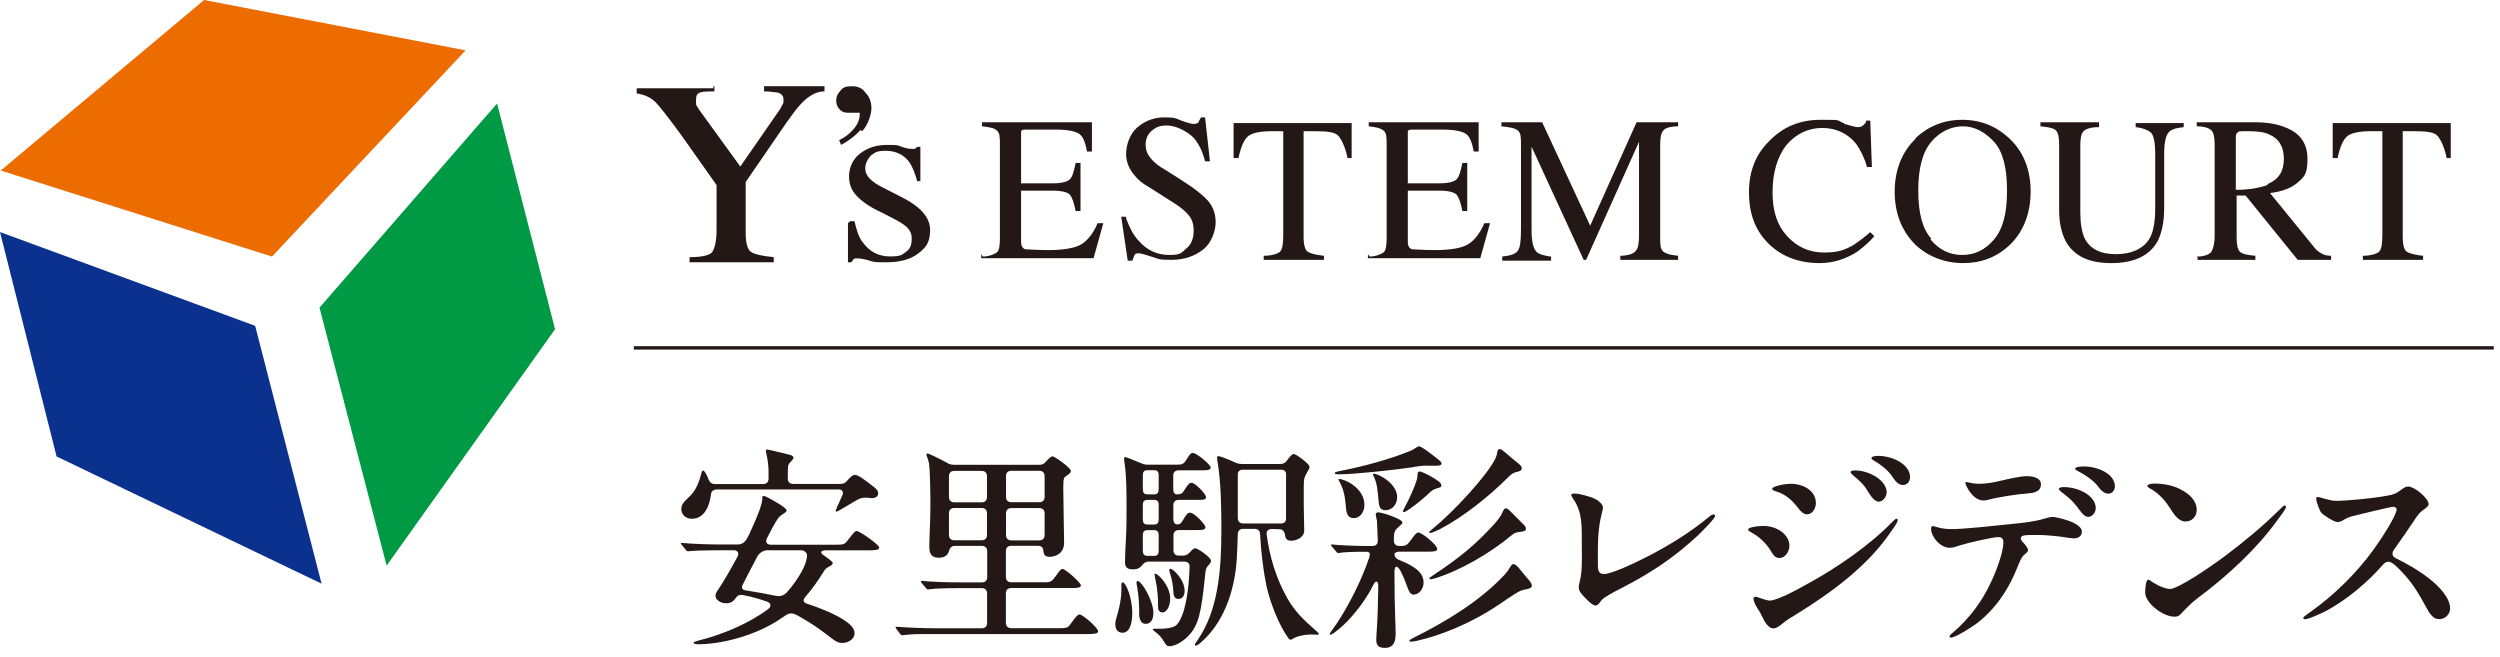
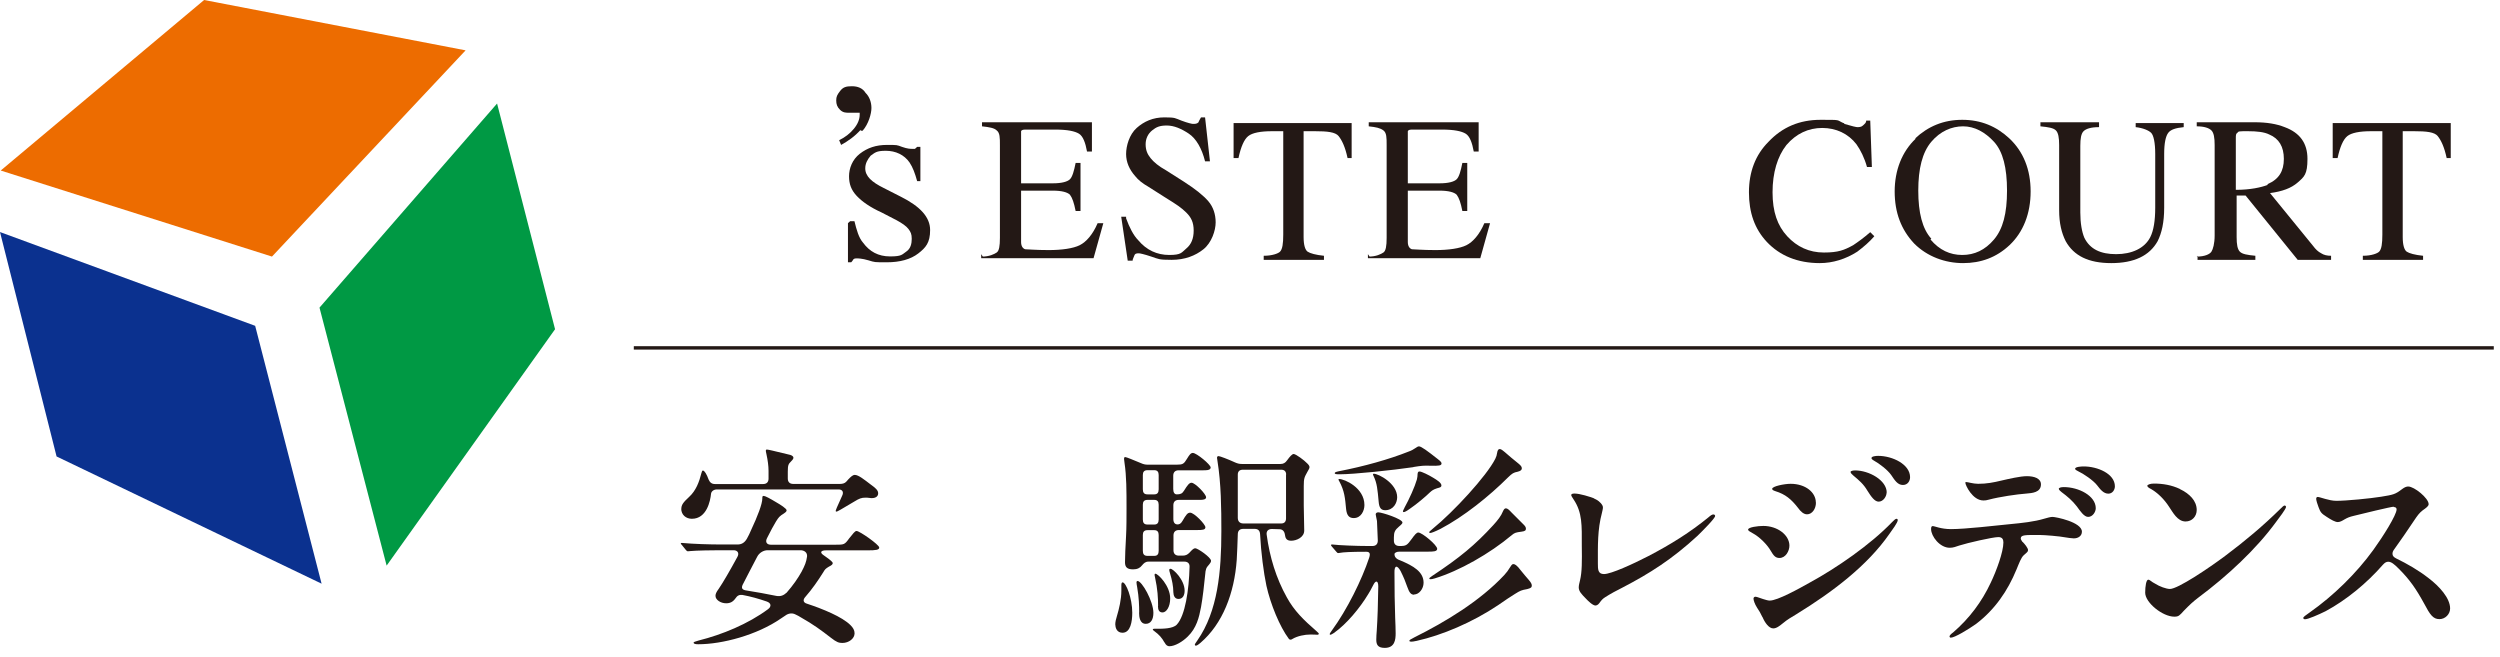
<svg xmlns="http://www.w3.org/2000/svg" width="213" height="56" viewBox="0 0 213 56" fill="none">
  <g clip-path="url(#clip0_461_56)">
    <path d="M59.09 54.76C59.09 54.69 59.22 54.67 59.53 54.57C61.53 54.07 63.74 53.16 65.44 51.9C65.75 51.66 65.7 51.38 65.33 51.25C64.64 51.01 63.96 50.82 63.26 50.69C63 50.65 62.81 50.75 62.67 50.97C62.45 51.28 62.21 51.4 61.87 51.4C61.39 51.4 60.96 51.1 60.96 50.77C60.96 50.62 61.01 50.47 61.24 50.16C61.61 49.62 62.2 48.6 62.83 47.44C63 47.13 62.85 46.88 62.5 46.88H61.33C60.77 46.88 59.33 46.9 58.83 46.95C58.68 46.97 58.63 46.97 58.61 46.97C58.54 46.97 58.5 46.93 58.44 46.86L58.09 46.43C58.02 46.36 58 46.32 58 46.3C58 46.28 58.04 46.26 58.07 46.26H58.13C59.11 46.35 60.5 46.39 61.43 46.39H62.84C63.16 46.39 63.43 46.26 63.64 45.89C63.81 45.59 63.86 45.46 63.99 45.17C64.55 43.98 64.95 42.93 64.95 42.47C64.95 42.34 64.95 42.25 65.06 42.25C65.19 42.25 65.6 42.47 66.13 42.79C66.48 42.99 67.02 43.33 67.02 43.48C67.02 43.59 66.89 43.68 66.8 43.74C66.41 43.98 66.34 44.07 66.11 44.44C65.92 44.75 65.65 45.25 65.35 45.85C65.18 46.18 65.33 46.41 65.68 46.41H71.16C71.92 46.41 71.96 46.41 72.35 45.87C72.67 45.48 72.83 45.24 72.98 45.24C73.24 45.24 74.91 46.41 74.91 46.65C74.91 46.85 74.65 46.89 73.91 46.89H70.37C69.98 46.89 69.83 47.04 70.11 47.26L70.39 47.46C70.76 47.72 70.95 47.89 70.95 47.98C70.95 48.09 70.84 48.17 70.62 48.28C70.34 48.45 70.29 48.5 70.14 48.76C69.7 49.46 69.2 50.19 68.62 50.85C68.38 51.11 68.43 51.35 68.77 51.44C70.1 51.88 71.75 52.55 72.46 53.26C72.68 53.48 72.81 53.69 72.81 53.96C72.81 54.4 72.33 54.78 71.77 54.78C71.47 54.78 71.27 54.71 70.81 54.35C69.92 53.66 69.29 53.2 68.25 52.61C68.07 52.5 67.97 52.44 67.77 52.35C67.49 52.2 67.16 52.26 66.92 52.44L66.53 52.7C64.49 54.11 61.53 54.89 59.49 54.89C59.3 54.89 59.1 54.87 59.1 54.76H59.09ZM58.05 43.35C58.05 43.02 58.2 42.81 58.72 42.33C59.29 41.81 59.57 41.07 59.76 40.31C59.8 40.16 59.83 40.09 59.89 40.09C60.02 40.09 60.22 40.42 60.37 40.85C60.48 41.11 60.65 41.24 60.91 41.24H65.02C65.32 41.24 65.48 41.07 65.48 40.78V40.11C65.48 39.7 65.41 39.2 65.31 38.74C65.25 38.5 65.25 38.43 65.25 38.39C65.25 38.33 65.29 38.3 65.34 38.3C65.39 38.3 65.58 38.34 65.8 38.39L67.34 38.76C67.52 38.82 67.6 38.91 67.6 39C67.6 39.07 67.56 39.15 67.4 39.31C67.18 39.53 67.12 39.61 67.12 40.18V40.77C67.12 41.07 67.29 41.23 67.58 41.23H71.58C71.8 41.23 71.97 41.17 72.08 41.06C72.14 41 72.19 40.95 72.25 40.87C72.51 40.59 72.68 40.46 72.82 40.46C73.15 40.46 73.64 40.87 74.17 41.27C74.6 41.58 74.82 41.77 74.82 42.03C74.82 42.31 74.58 42.44 74.28 42.44C74.22 42.44 74.17 42.44 74.06 42.42C73.91 42.4 73.84 42.4 73.73 42.4C73.4 42.4 73.21 42.47 72.79 42.73C72.46 42.93 72.05 43.16 71.62 43.42C71.45 43.51 71.32 43.59 71.27 43.59C71.22 43.59 71.2 43.57 71.2 43.52C71.2 43.48 71.26 43.37 71.31 43.22L71.75 42.24C71.9 41.94 71.79 41.7 71.45 41.7H61.08C60.78 41.7 60.6 41.89 60.58 42.07C60.52 42.68 60.21 44.2 58.95 44.2C58.45 44.2 58.04 43.87 58.04 43.33L58.05 43.35ZM67 50.52C67.59 49.85 68 49.24 68.3 48.7C68.58 48.16 68.69 47.9 68.76 47.42C68.8 47.07 68.52 46.88 68.2 46.88H65.4C65.05 46.88 64.68 47.1 64.51 47.44C64.05 48.33 63.62 49.13 63.27 49.83C63.14 50.13 63.25 50.26 63.6 50.31C64.45 50.44 65.23 50.59 66.14 50.77C66.47 50.83 66.75 50.75 66.99 50.51L67 50.52Z" fill="#231815" />
-     <path d="M76.891 54.13C76.821 54.13 76.761 54.09 76.701 54.02L76.391 53.61C76.321 53.52 76.301 53.48 76.301 53.44C76.301 53.4 76.341 53.4 76.361 53.4H76.401C77.201 53.47 78.811 53.53 79.731 53.53H83.641C83.941 53.53 84.101 53.36 84.101 53.07V50.57C84.101 50.27 83.931 50.11 83.641 50.11H81.791C80.311 50.11 79.581 50.15 79.231 50.2C79.121 50.22 79.081 50.22 79.061 50.22C79.001 50.22 78.971 50.2 78.881 50.09L78.551 49.7C78.481 49.61 78.461 49.57 78.461 49.55C78.461 49.51 78.481 49.49 78.531 49.49H78.571C79.271 49.56 80.441 49.62 81.891 49.62H83.651C83.951 49.62 84.111 49.45 84.111 49.16V46.97C84.111 46.67 83.941 46.51 83.651 46.51H81.371C80.961 46.51 80.911 46.79 80.851 46.95C80.761 47.28 80.501 47.52 79.981 47.52C79.311 47.52 79.181 47.09 79.181 46.63C79.181 46.43 79.181 46.13 79.201 45.69C79.241 44.82 79.271 43.67 79.271 43C79.271 42.3 79.251 40.02 79.141 39.44C79.101 39.25 79.071 39.13 78.991 38.94C78.951 38.85 78.931 38.77 78.931 38.75C78.931 38.68 78.951 38.64 79.021 38.64C79.151 38.64 80.091 39.1 80.721 39.45C80.911 39.56 81.071 39.6 81.291 39.6H88.551C88.791 39.6 88.961 39.53 89.121 39.32C89.471 38.95 89.581 38.88 89.681 38.88C89.851 38.88 91.241 39.86 91.241 40.12C91.241 40.27 91.111 40.38 90.851 40.55C90.651 40.68 90.591 40.72 90.591 41.57C90.591 42.2 90.661 45.76 90.661 46.24C90.661 47.22 89.841 47.44 89.441 47.44C89.041 47.44 88.941 47.27 88.901 46.98C88.881 46.74 88.831 46.5 88.401 46.5H86.161C85.861 46.5 85.701 46.67 85.701 46.96V49.15C85.701 49.45 85.871 49.61 86.161 49.61H89.051C89.511 49.61 89.621 49.55 89.981 49.04C90.221 48.69 90.391 48.47 90.521 48.47C90.781 48.47 92.091 49.66 92.091 49.86C92.091 50.1 91.791 50.1 91.111 50.1H86.161C85.861 50.1 85.701 50.27 85.701 50.56V53.06C85.701 53.36 85.871 53.52 86.161 53.52H90.351C90.961 53.52 91.041 53.43 91.301 53.04C91.631 52.58 91.821 52.35 91.971 52.35C92.251 52.35 93.561 53.5 93.561 53.78C93.561 54 93.211 54.02 92.671 54.02H79.631C78.351 54.02 77.801 54.02 77.301 54.08L76.891 54.12V54.13ZM83.631 42.8C83.931 42.8 84.091 42.63 84.091 42.34V40.58C84.091 40.28 83.921 40.12 83.631 40.12H81.311C81.011 40.12 80.851 40.29 80.851 40.58V42.34C80.851 42.64 81.021 42.8 81.311 42.8H83.631ZM81.311 43.28C81.011 43.28 80.851 43.45 80.851 43.74V45.57C80.851 45.87 81.021 46.03 81.311 46.03H83.631C83.931 46.03 84.091 45.86 84.091 45.57V43.74C84.091 43.44 83.921 43.28 83.631 43.28H81.311ZM89.001 40.57C89.001 40.27 88.831 40.11 88.541 40.11H86.171C85.871 40.11 85.711 40.28 85.711 40.57V42.33C85.711 42.63 85.881 42.79 86.171 42.79H88.541C88.841 42.79 89.001 42.62 89.001 42.33V40.57ZM88.541 46.04C88.841 46.04 89.001 45.87 89.001 45.58V43.75C89.001 43.45 88.831 43.29 88.541 43.29H86.171C85.871 43.29 85.711 43.46 85.711 43.75V45.58C85.711 45.88 85.881 46.04 86.171 46.04H88.541Z" fill="#231815" />
    <path d="M95.019 53.23C95.019 52.99 95.09 52.71 95.15 52.53C95.35 51.86 95.54 51.07 95.54 50.31V49.92C95.54 49.77 95.54 49.62 95.65 49.62C95.93 49.62 96.469 50.94 96.469 52.21C96.469 52.95 96.32 53.91 95.639 53.91C95.189 53.91 95.029 53.54 95.029 53.22L95.019 53.23ZM99.219 54.75C98.999 54.34 98.74 54.06 98.37 53.79C98.299 53.73 98.219 53.68 98.219 53.64C98.219 53.6 98.26 53.57 98.35 53.57H98.609C99.059 53.57 99.93 53.57 100.26 53.22C100.98 52.46 101.3 50.26 101.35 48.31C101.37 48.01 101.2 47.85 100.91 47.85H97.85C97.59 47.85 97.46 47.98 97.29 48.18C97.139 48.38 96.9 48.51 96.549 48.51C96.049 48.51 95.85 48.34 95.85 47.9C95.85 47.46 95.889 46.53 95.939 45.7C95.98 45 95.98 44 95.98 43.31C95.98 41.83 95.98 40.57 95.809 39.44C95.79 39.31 95.769 39.16 95.769 39.11C95.769 39.02 95.79 38.94 95.859 38.94C95.969 38.94 96.579 39.2 97.21 39.46C97.409 39.55 97.579 39.59 97.779 39.59H100.26C100.78 39.59 100.87 39.52 101.13 39.09C101.33 38.76 101.45 38.59 101.63 38.59C101.95 38.59 103.15 39.59 103.15 39.83C103.15 40.09 102.71 40.07 102.48 40.07H100.42C100.12 40.07 99.96 40.24 99.96 40.53V41.66C99.96 41.96 100.07 42.12 100.26 42.12C100.57 42.12 100.72 42.06 100.87 41.82C101.18 41.32 101.33 41.13 101.52 41.13C101.82 41.13 102.76 42.09 102.76 42.37C102.76 42.57 102.45 42.59 102.26 42.59H100.43C100.13 42.59 99.969 42.76 99.969 43.05V44.22C99.969 44.52 100.1 44.68 100.32 44.68C100.47 44.68 100.6 44.64 100.75 44.38C101.05 43.86 101.18 43.68 101.4 43.68C101.75 43.68 102.7 44.68 102.7 44.92C102.7 45.14 102.46 45.16 102 45.16H100.44C100.14 45.16 99.98 45.33 99.98 45.62V46.88C99.98 47.18 100.15 47.34 100.44 47.34H100.76C101 47.34 101.17 47.27 101.35 47.08C101.55 46.86 101.7 46.71 101.83 46.71C102.05 46.71 103.18 47.49 103.18 47.78C103.18 47.89 103.11 47.98 103.03 48.08C102.75 48.39 102.72 48.49 102.68 48.97C102.59 49.86 102.48 50.88 102.33 51.71C102.16 52.62 101.94 53.51 101.2 54.23C100.77 54.66 100.11 55.06 99.629 55.06C99.48 55.06 99.329 54.97 99.219 54.73V54.75ZM97.059 52.19C97.059 51.62 97.04 50.91 96.889 50.04C96.85 49.84 96.829 49.69 96.829 49.61C96.829 49.53 96.889 49.5 96.919 49.5C97.29 49.5 98.269 51.22 98.269 52.22C98.269 52.78 98.049 53.15 97.62 53.15C97.12 53.15 97.049 52.58 97.049 52.19H97.059ZM97.37 41.69C97.37 41.97 97.48 42.12 97.76 42.12H98.35C98.609 42.12 98.719 41.97 98.719 41.69V40.47C98.719 40.21 98.609 40.06 98.35 40.06H97.76C97.48 40.06 97.37 40.21 97.37 40.47V41.69ZM97.37 44.26C97.37 44.54 97.48 44.69 97.76 44.69H98.35C98.609 44.69 98.719 44.54 98.719 44.26V43C98.719 42.74 98.609 42.59 98.35 42.59H97.76C97.48 42.59 97.37 42.74 97.37 43V44.26ZM97.37 46.93C97.37 47.21 97.48 47.36 97.76 47.36H98.35C98.609 47.36 98.719 47.21 98.719 46.93V45.58C98.719 45.32 98.609 45.17 98.35 45.17H97.76C97.48 45.17 97.37 45.32 97.37 45.58V46.93ZM98.669 51.63C98.669 50.94 98.629 50.2 98.409 49.19C98.389 49.1 98.37 49.02 98.37 48.97C98.37 48.93 98.389 48.88 98.439 48.88C98.659 48.88 99.7 49.9 99.7 50.99C99.7 51.71 99.37 52.18 99.049 52.18C98.769 52.18 98.659 51.98 98.659 51.64L98.669 51.63ZM99.969 50.45C99.969 49.97 99.859 49.41 99.689 48.86C99.629 48.67 99.62 48.6 99.62 48.55C99.62 48.5 99.659 48.46 99.73 48.46C99.95 48.46 100.93 49.39 100.93 50.33C100.93 50.7 100.78 51.03 100.41 51.03C100.1 51.03 99.98 50.77 99.969 50.46V50.45ZM101.8 54.93C101.8 54.87 101.84 54.82 102.02 54.56C103.76 52.06 104.06 48.69 104.06 45.24C104.06 43.31 104.04 41.2 103.73 39.29C103.71 39.18 103.69 39.07 103.69 39.01C103.69 38.92 103.73 38.86 103.82 38.86C103.93 38.86 104.62 39.12 105.23 39.4C105.43 39.49 105.6 39.53 105.8 39.53H109.1C109.34 39.53 109.51 39.44 109.66 39.22C109.9 38.89 110.09 38.68 110.22 38.68C110.41 38.68 111.15 39.24 111.33 39.44C111.48 39.57 111.57 39.7 111.57 39.79C111.57 39.88 111.53 39.98 111.38 40.22C111.14 40.66 111.08 40.74 111.08 41.42V43.07C111.08 43.59 111.12 44.68 111.12 45.2C111.12 45.79 110.45 46.07 110.01 46.07C109.62 46.07 109.51 45.87 109.47 45.53C109.43 45.27 109.27 45.09 109.01 45.09L108.36 45.07C108.05 45.07 107.88 45.26 107.92 45.55C108.18 47.48 108.73 49.27 109.64 50.9C110.27 52.05 111.08 52.83 112.16 53.77C112.33 53.92 112.36 53.96 112.36 53.99C112.36 54.05 112.32 54.08 112.23 54.08C112.16 54.08 111.97 54.06 111.67 54.06C111.15 54.06 110.54 54.19 110.13 54.43C110.04 54.5 109.96 54.5 109.94 54.5C109.9 54.5 109.85 54.48 109.81 54.43C109.03 53.39 108.25 51.48 107.9 49.91C107.66 48.78 107.44 47.08 107.36 45.52C107.34 45.21 107.19 45.06 106.9 45.06H105.92C105.62 45.06 105.46 45.23 105.46 45.52C105.44 46.28 105.4 47.11 105.37 47.69C105.17 50.54 104.17 53.15 102.28 54.77C102.06 54.96 101.95 55.01 101.89 55.01C101.83 55.01 101.8 54.97 101.8 54.92V54.93ZM109.58 40.43C109.58 40.17 109.43 40.02 109.17 40.02H105.89C105.61 40.02 105.46 40.17 105.46 40.43V44.12C105.46 44.42 105.63 44.6 105.94 44.6H109.16C109.42 44.6 109.57 44.45 109.57 44.17V40.43H109.58Z" fill="#231815" />
    <path d="M120.489 50.67C120.229 50.67 120.079 50.52 119.899 50C119.749 49.56 119.599 49.19 119.329 48.65C119.029 48.11 118.789 48.17 118.809 48.8C118.809 50.28 118.829 51.47 118.869 52.63C118.889 53.11 118.909 53.61 118.909 53.96C118.909 54.5 118.839 55.2 117.979 55.2C117.389 55.2 117.259 54.92 117.259 54.5C117.259 54.3 117.279 53.94 117.299 53.74C117.369 52.68 117.409 51.42 117.429 49.96C117.429 49.46 117.209 49.4 116.989 49.87C116.789 50.26 116.689 50.44 116.579 50.61C115.859 51.81 114.729 53.17 113.649 53.93C113.499 54.02 113.409 54.08 113.349 54.08C113.309 54.08 113.289 54.06 113.289 54.02C113.289 53.98 113.329 53.93 113.459 53.74C114.789 51.92 116.029 49.39 116.649 47.53C116.779 47.14 116.689 47.01 116.389 47.01C115.069 47.01 114.439 47.05 114.179 47.1C114.089 47.12 114.029 47.12 114.009 47.12C113.949 47.12 113.919 47.08 113.839 46.99L113.469 46.56C113.469 46.56 113.399 46.47 113.399 46.45C113.399 46.41 113.439 46.39 113.469 46.39H113.509C114.069 46.46 115.599 46.52 116.579 46.52H116.929C117.229 46.52 117.389 46.35 117.389 46.06C117.369 45.47 117.329 44.6 117.319 44.39C117.279 44.13 117.209 43.91 117.209 43.82C117.209 43.71 117.319 43.65 117.429 43.65C117.729 43.65 119.489 44.21 119.489 44.52C119.489 44.59 119.429 44.67 119.189 44.87C118.859 45.15 118.759 45.33 118.759 45.78V46.06C118.759 46.36 118.929 46.52 119.239 46.52C119.799 46.52 119.869 46.48 120.299 45.89C120.519 45.58 120.689 45.37 120.839 45.37C121.159 45.37 122.449 46.44 122.449 46.76C122.449 47 122.079 47 121.649 47H119.239C118.999 47 118.809 47.09 118.809 47.22C118.809 47.39 118.899 47.61 119.289 47.74C120.439 48.22 121.289 48.72 121.289 49.65C121.289 50.15 120.919 50.65 120.479 50.65L120.489 50.67ZM120.429 39.8C118.649 40.06 115.369 40.41 114.129 40.41C113.849 40.41 113.719 40.39 113.719 40.32C113.719 40.25 113.779 40.21 114.069 40.15C116.199 39.74 118.369 39.13 119.999 38.48C120.259 38.39 120.429 38.29 120.589 38.18C120.719 38.09 120.809 38.03 120.899 38.03C121.089 38.03 121.619 38.42 122.469 39.09C122.729 39.29 122.819 39.39 122.819 39.48C122.819 39.67 122.619 39.7 121.859 39.68C121.289 39.66 121.119 39.68 120.419 39.79L120.429 39.8ZM114.099 41C114.039 40.89 114.039 40.87 114.039 40.85C114.039 40.83 114.059 40.81 114.099 40.81C114.539 40.81 116.249 41.55 116.249 43.03C116.249 43.51 115.969 44.14 115.339 44.14C114.949 44.14 114.749 43.92 114.689 43.38C114.599 42.44 114.559 41.84 114.099 40.99V41ZM117.039 40.57C116.999 40.51 116.979 40.46 116.979 40.42C116.979 40.38 116.999 40.36 117.039 40.36C117.449 40.36 119.039 41.19 119.039 42.36C119.039 42.84 118.729 43.47 118.019 43.47C117.649 43.47 117.499 43.25 117.459 42.71C117.369 41.75 117.329 41.17 117.029 40.56L117.039 40.57ZM119.649 43.28C120.079 42.5 120.539 41.48 120.719 40.85C120.759 40.68 120.779 40.52 120.779 40.37C120.799 40.22 120.839 40.17 120.949 40.17C121.119 40.17 121.749 40.48 122.119 40.71C122.449 40.91 122.809 41.14 122.809 41.36C122.809 41.53 122.609 41.55 122.439 41.6C122.109 41.71 122.009 41.79 121.829 41.95C121.499 42.28 120.679 42.97 120.159 43.32C119.829 43.56 119.679 43.63 119.599 43.63C119.559 43.63 119.529 43.61 119.529 43.57C119.529 43.53 119.549 43.48 119.659 43.27L119.649 43.28ZM130.269 49.43C130.439 49.63 130.509 49.76 130.509 49.89C130.509 50.04 130.439 50.11 130.119 50.19C129.619 50.28 129.529 50.32 129.079 50.6C128.709 50.82 128.279 51.12 127.639 51.56C125.429 53.04 122.859 54.12 120.709 54.6C120.449 54.66 120.299 54.67 120.229 54.67C120.159 54.67 120.079 54.65 120.079 54.6C120.079 54.53 120.139 54.49 120.509 54.3C123.179 52.97 126.089 51.21 128.159 49C128.379 48.76 128.489 48.61 128.679 48.3C128.809 48.08 128.879 48.06 128.939 48.06C129.049 48.06 129.219 48.12 129.589 48.62C129.679 48.75 130.169 49.31 130.279 49.44L130.269 49.43ZM129.379 39.5C129.579 39.67 129.659 39.76 129.659 39.91C129.659 40.04 129.549 40.13 129.309 40.19C128.959 40.26 128.849 40.32 128.489 40.67C126.879 42.28 124.709 44.02 122.729 45.06C122.249 45.3 121.949 45.41 121.859 45.41C121.799 45.41 121.769 45.39 121.769 45.35C121.769 45.31 121.789 45.28 122.079 45.04C123.839 43.61 126.659 40.56 127.399 39.09C127.489 38.9 127.529 38.78 127.549 38.61C127.589 38.33 127.679 38.26 127.769 38.26C127.859 38.26 127.919 38.28 128.209 38.52C128.539 38.8 128.949 39.17 129.379 39.5ZM129.789 44.67C129.899 44.78 130.009 44.89 130.009 45.04C130.009 45.19 129.939 45.26 129.619 45.3C129.159 45.36 129.049 45.39 128.819 45.58C126.929 47.17 124.319 48.65 122.239 49.28C122.049 49.34 121.939 49.35 121.869 49.35C121.819 49.35 121.779 49.33 121.779 49.29C121.779 49.25 121.799 49.22 122.019 49.07C124.389 47.5 125.669 46.44 127.229 44.74C127.599 44.33 127.899 43.96 128.059 43.55C128.119 43.42 128.189 43.31 128.299 43.31C128.429 43.31 128.559 43.42 128.779 43.66L129.779 44.66L129.789 44.67Z" fill="#231815" />
    <path d="M135.789 42.46C136.099 42.59 136.379 42.79 136.529 43.07C136.599 43.22 136.579 43.29 136.489 43.68C136.099 45.14 136.139 46.48 136.139 48C136.139 48.5 136.139 48.91 136.659 48.91C137.269 48.91 139.159 48.04 140.419 47.39C142.379 46.37 143.999 45.35 145.569 44.07C145.739 43.92 145.869 43.83 145.979 43.83C146.069 43.83 146.129 43.89 146.129 43.96C146.129 44.16 145.109 45.18 144.629 45.65C142.459 47.65 140.549 48.86 138.239 50.06C137.789 50.28 137.199 50.6 136.779 50.87C136.539 51.02 136.449 51.13 136.259 51.39C136.149 51.54 136.019 51.59 135.929 51.59C135.709 51.59 135.319 51.22 135.079 50.96C134.779 50.65 134.509 50.39 134.509 50.05C134.509 49.86 134.569 49.66 134.619 49.44C134.789 48.74 134.789 47.83 134.769 46.48C134.769 44.79 134.829 43.68 134.069 42.55C133.959 42.38 133.869 42.25 133.869 42.18C133.869 42.07 134.019 42.05 134.149 42.05C134.609 42.05 135.479 42.33 135.819 42.46H135.789Z" fill="#231815" />
    <path d="M152.459 46.48C152.459 46.96 152.129 47.54 151.609 47.54C151.279 47.54 151.109 47.35 150.869 46.93C150.559 46.39 149.909 45.74 149.329 45.43C149.109 45.3 148.939 45.23 148.939 45.12C148.939 44.92 149.759 44.81 150.239 44.81C151.429 44.81 152.459 45.57 152.459 46.5V46.48ZM150.159 52.58C150.009 52.25 149.879 52.04 149.699 51.77C149.499 51.46 149.399 51.14 149.399 51.01C149.399 50.92 149.449 50.84 149.569 50.84C149.689 50.84 150.029 50.99 150.219 51.04C150.419 51.1 150.629 51.17 150.779 51.17C151.449 51.17 153.279 50.15 154.169 49.65C156.449 48.41 159.359 46.41 161.209 44.48C161.359 44.33 161.489 44.2 161.579 44.2C161.639 44.2 161.689 44.24 161.689 44.31C161.689 44.53 161.209 45.16 160.969 45.5C159.099 48.19 156.149 50.43 153.039 52.34C152.669 52.56 152.259 52.8 151.929 53.08C151.629 53.32 151.369 53.54 151.079 53.54C150.709 53.54 150.359 53.04 150.169 52.58H150.159ZM154.719 42.82C154.719 43.36 154.389 43.82 153.959 43.82C153.659 43.82 153.399 43.56 153.199 43.28C152.609 42.52 152.109 42.11 151.269 41.85C151.049 41.78 150.989 41.72 150.989 41.65C150.989 41.43 152.029 41.22 152.559 41.22C153.839 41.22 154.709 41.96 154.709 42.81L154.719 42.82ZM160.739 41.96C160.739 42.29 160.459 42.74 160.059 42.74C159.729 42.74 159.429 42.33 159.099 41.8C158.769 41.24 158.399 40.93 157.909 40.52C157.779 40.41 157.669 40.3 157.669 40.21C157.669 40.12 157.889 40.08 158.059 40.08C159.229 40.08 160.749 40.91 160.749 41.97L160.739 41.96ZM162.739 40.65C162.739 41 162.519 41.32 162.129 41.32C161.669 41.32 161.429 40.91 161.129 40.47C160.829 40.04 160.109 39.49 159.669 39.25C159.539 39.18 159.449 39.1 159.449 39.03C159.449 38.88 159.799 38.84 160.019 38.84C161.239 38.84 162.739 39.56 162.739 40.66V40.65Z" fill="#231815" />
    <path d="M172.329 46.17C172.499 46.34 172.789 46.69 172.789 46.87C172.789 47.02 172.679 47.07 172.419 47.31C172.199 47.51 172.029 47.98 171.809 48.51C171.049 50.36 169.959 51.94 168.359 53.16C167.709 53.62 166.539 54.33 166.209 54.33C166.139 54.33 166.099 54.27 166.099 54.22C166.099 54.13 166.269 53.98 166.399 53.89C167.789 52.69 168.849 51.28 169.619 49.63C170.099 48.63 170.689 47.02 170.689 46.22C170.689 45.96 170.599 45.76 170.259 45.76C169.779 45.76 167.609 46.26 166.929 46.48C166.649 46.57 166.429 46.67 166.119 46.67C165.269 46.67 164.529 45.69 164.529 45.08C164.529 44.93 164.549 44.82 164.679 44.82C164.809 44.82 165.369 45.08 166.219 45.08C167.479 45.08 169.999 44.78 171.329 44.65C172.259 44.56 173.329 44.45 174.179 44.19C174.439 44.12 174.679 44.04 174.879 44.04C175.139 44.04 177.379 44.48 177.379 45.3C177.379 45.65 177.079 45.87 176.689 45.87C176.519 45.87 176.119 45.81 175.949 45.78C175.509 45.69 174.189 45.58 173.759 45.58C172.559 45.58 172.169 45.56 172.169 45.88C172.169 45.95 172.239 46.07 172.319 46.18L172.329 46.17ZM167.519 41.07C167.669 41.07 168.109 41.22 168.539 41.22C169.259 41.22 169.839 41.11 170.539 40.94C171.109 40.81 172.119 40.57 172.689 40.57C173.319 40.57 173.889 40.76 173.889 41.27C173.889 41.97 173.109 42.01 172.669 42.05C171.839 42.11 170.349 42.33 169.449 42.57C169.249 42.63 169.139 42.64 168.989 42.64C168.049 42.64 167.449 41.32 167.449 41.14C167.449 41.1 167.449 41.07 167.519 41.07ZM178.559 43.3C178.559 43.61 178.299 44.04 177.909 44.04C177.559 44.04 177.219 43.52 176.949 43.15C176.559 42.65 176.149 42.3 175.649 41.93C175.579 41.87 175.409 41.74 175.409 41.65C175.409 41.56 175.579 41.5 175.839 41.5C177.099 41.5 178.559 42.24 178.559 43.3ZM180.189 41.43C180.189 41.73 179.989 42.06 179.629 42.06C179.219 42.06 178.939 41.69 178.669 41.34C178.349 40.93 177.519 40.36 177.039 40.14C176.909 40.08 176.799 40.01 176.799 39.94C176.799 39.77 177.319 39.74 177.539 39.74C178.689 39.74 180.189 40.35 180.189 41.44V41.43Z" fill="#231815" />
    <path d="M194.77 43.19C194.77 43.36 194.16 44.15 193.95 44.43C192.23 46.8 189.76 49.08 187.28 50.93C186.8 51.3 186.59 51.5 186.06 52.04C185.69 52.45 185.62 52.54 185.25 52.54C184.25 52.54 182.77 51.34 182.77 50.5C182.77 49.94 182.86 49.39 183.03 49.39C183.18 49.39 183.27 49.56 183.64 49.74C183.97 49.96 184.57 50.18 184.88 50.18C185.55 50.18 188.2 48.4 189.6 47.35C191.31 46.07 192.86 44.76 194.27 43.37C194.47 43.17 194.57 43.07 194.66 43.07C194.7 43.07 194.77 43.13 194.77 43.18V43.19ZM185.73 41.67C186.55 42.06 187.16 42.67 187.16 43.45C187.16 43.99 186.77 44.43 186.21 44.43C185.51 44.43 185.12 43.63 184.8 43.17C184.39 42.54 183.87 42.02 183.28 41.67C183.09 41.58 182.95 41.48 182.95 41.39C182.95 41.3 183.19 41.2 183.51 41.2C184.29 41.2 185.03 41.33 185.73 41.66V41.67Z" fill="#231815" />
    <path d="M203.95 43.17C203.73 43.17 201.21 43.78 200.54 43.95C200.17 44.04 200.02 44.1 199.74 44.26C199.56 44.37 199.37 44.48 199.18 44.48C198.96 44.48 198.62 44.29 198.24 44.04C197.76 43.74 197.7 43.63 197.54 43.21C197.45 42.99 197.34 42.62 197.34 42.51C197.34 42.4 197.38 42.34 197.47 42.34C197.67 42.34 198.42 42.67 199.06 42.67C199.93 42.67 201.95 42.47 202.88 42.32C203.92 42.15 204.07 42.12 204.66 41.67C204.88 41.5 205.05 41.45 205.18 41.45C205.7 41.45 206.92 42.45 206.92 42.95C206.92 43.12 206.74 43.25 206.4 43.49C206.12 43.71 205.96 43.93 205.66 44.38C205.12 45.19 204.53 46.05 204.01 46.77C203.88 46.94 203.84 47.05 203.84 47.18C203.84 47.35 203.93 47.46 204.14 47.57C205.12 48.05 206.03 48.57 206.92 49.26C207.83 49.95 208.75 50.96 208.75 51.84C208.75 52.32 208.34 52.75 207.84 52.75C207.3 52.75 207.04 52.38 206.54 51.43C205.85 50.17 205.3 49.37 204.35 48.43C204 48.08 203.74 47.86 203.48 47.86C203.33 47.86 203.2 47.92 203.02 48.12C201.65 49.69 199.91 51.12 198.15 52.07C197.52 52.38 196.65 52.76 196.39 52.76C196.3 52.76 196.24 52.72 196.24 52.65C196.24 52.56 196.43 52.43 196.8 52.17C198.78 50.78 200.75 48.87 202.21 46.85C203.03 45.72 204.19 43.87 204.19 43.4C204.19 43.27 204.1 43.2 203.95 43.2V43.17Z" fill="#231815" />
    <path d="M0.061 14.53L23.171 21.86L39.67 4.29L17.39 0L0.061 14.53Z" fill="#ED6C00" />
    <path d="M0 19.77L21.74 27.76L27.4 49.73L4.82 38.89L0 19.77Z" fill="#0B318F" />
    <path d="M27.221 26.21L32.941 48.19L47.291 28.05L42.351 8.82L27.221 26.21Z" fill="#009944" />
    <path d="M54 29.64H212.47" stroke="#231815" stroke-width="0.29" />
-     <path d="M60.867 7.347V7.786C60.315 7.786 59.947 7.786 59.671 7.874C59.395 7.961 59.304 8.137 59.304 8.488V8.839C59.304 9.014 59.487 9.189 59.579 9.365L63.074 14.189L66.476 9.277C66.568 9.102 66.66 8.926 66.752 8.751V8.488C66.752 8.137 66.568 7.961 66.2 7.874C66.016 7.874 65.648 7.786 65.097 7.786V7.347H70.246V7.786C69.786 7.786 69.327 7.961 68.959 8.225C68.407 8.575 67.763 9.365 67.028 10.418L63.533 15.505V19.891C63.533 20.768 63.717 21.295 63.993 21.47C64.269 21.646 64.913 21.821 65.924 21.909V22.347H58.752V21.909C59.855 21.909 60.499 21.733 60.683 21.47C60.867 21.207 61.051 20.593 61.051 19.628V15.768L58.016 11.47C56.913 9.979 56.177 9.014 55.809 8.663C55.441 8.312 54.89 8.049 54.246 7.961V7.523H60.775V7.347H60.867Z" fill="#231815" />
    <path d="M73.329 11.057C72.829 11.621 72.246 12.025 71.663 12.347L71.496 11.944C71.996 11.702 72.413 11.38 72.746 10.976C73.079 10.573 73.246 10.17 73.246 9.767C73.246 9.363 73.246 9.605 73.246 9.605H72.329C72.079 9.605 71.829 9.605 71.579 9.363C71.329 9.122 71.246 8.88 71.246 8.557C71.246 8.234 71.329 8.073 71.579 7.751C71.829 7.428 72.079 7.347 72.579 7.347C73.079 7.347 73.496 7.509 73.746 7.912C74.079 8.234 74.246 8.718 74.246 9.202C74.246 9.686 73.996 10.573 73.496 11.138H73.329V11.057Z" fill="#231815" />
    <path d="M72.43 18.847H72.799C72.983 19.597 73.167 20.264 73.536 20.681C74.088 21.431 74.825 21.847 75.838 21.847C76.851 21.847 76.851 21.681 77.22 21.431C77.588 21.181 77.68 20.764 77.68 20.347C77.68 19.931 77.588 19.764 77.404 19.514C77.22 19.264 76.851 19.014 76.391 18.764L75.101 18.097C74.18 17.681 73.444 17.181 72.983 16.681C72.522 16.181 72.338 15.681 72.338 15.014C72.338 14.347 72.615 13.597 73.259 13.097C73.904 12.597 74.641 12.347 75.562 12.347C76.483 12.347 76.391 12.347 76.851 12.514C77.312 12.681 77.588 12.681 77.68 12.681H77.957L78.141 12.514H78.417V15.431H78.141C77.957 14.764 77.772 14.264 77.496 13.847C77.036 13.181 76.299 12.847 75.47 12.847C74.641 12.847 74.549 13.014 74.18 13.264C73.904 13.597 73.72 13.931 73.72 14.347C73.72 15.014 74.272 15.514 75.286 16.014L76.759 16.764C78.417 17.597 79.246 18.514 79.246 19.597C79.246 20.681 78.878 21.097 78.233 21.597C77.588 22.097 76.667 22.347 75.562 22.347C74.457 22.347 74.549 22.347 73.996 22.181C73.444 22.014 73.075 22.014 72.983 22.014C72.891 22.014 72.799 22.014 72.707 22.097C72.707 22.097 72.615 22.264 72.522 22.347H72.246V19.014L72.43 18.847Z" fill="#231815" />
    <path d="M83.667 21.862C84.291 21.862 84.707 21.654 84.916 21.515C85.124 21.376 85.193 20.96 85.193 20.266V12.358C85.193 11.734 85.193 11.318 84.916 11.11C84.707 10.902 84.291 10.832 83.667 10.763V10.416H93.032V12.913H92.615C92.477 12.15 92.269 11.595 91.922 11.387C91.575 11.179 90.951 11.04 89.91 11.04H87.482C87.205 11.04 87.066 11.04 86.997 11.179C86.997 11.249 86.997 11.387 86.997 11.665V15.619H89.702C90.465 15.619 90.951 15.48 91.159 15.272C91.367 15.064 91.505 14.578 91.644 13.884H92.06V17.977H91.644C91.505 17.284 91.367 16.867 91.159 16.59C90.951 16.382 90.465 16.243 89.702 16.243H86.997V20.613C86.997 20.96 87.135 21.168 87.344 21.237C87.552 21.237 88.245 21.307 89.355 21.307C90.465 21.307 91.436 21.168 91.991 20.891C92.546 20.613 93.101 19.989 93.517 19.018H94.003L93.17 22H83.598V21.654L83.736 21.862H83.667Z" fill="#231815" />
    <path d="M95.944 18.602C96.221 19.364 96.568 20.058 96.984 20.474C97.678 21.307 98.579 21.723 99.62 21.723C100.661 21.723 100.661 21.515 101.077 21.168C101.493 20.821 101.701 20.336 101.701 19.642C101.701 18.948 101.493 18.532 101.077 18.116C100.661 17.7 100.244 17.422 99.343 16.867L97.817 15.896C97.331 15.619 96.984 15.341 96.707 14.994C96.221 14.44 95.944 13.815 95.944 13.121C95.944 12.428 96.221 11.457 96.845 10.902C97.47 10.347 98.233 10 99.204 10C100.175 10 100.106 10.069 100.661 10.277C101.215 10.486 101.562 10.555 101.632 10.555C101.84 10.555 101.978 10.555 102.117 10.416C102.117 10.347 102.256 10.139 102.325 10H102.672L103.088 13.746H102.672C102.395 12.636 101.909 11.803 101.285 11.387C100.661 10.971 100.036 10.694 99.412 10.694C98.788 10.694 98.51 10.832 98.163 11.11C97.817 11.387 97.608 11.803 97.608 12.289C97.608 12.775 97.747 13.121 98.025 13.468C98.302 13.815 98.718 14.162 99.343 14.509L100.869 15.48C101.84 16.104 102.533 16.659 102.95 17.145C103.366 17.63 103.574 18.255 103.574 18.948C103.574 19.642 103.227 20.683 102.533 21.238C101.84 21.792 100.938 22.139 99.828 22.139C98.718 22.139 98.718 22.07 98.094 21.862C97.47 21.654 97.123 21.584 97.053 21.584C96.845 21.584 96.707 21.584 96.637 21.792C96.568 22 96.499 22.07 96.499 22.209H96.082L95.527 18.463H95.944V18.602Z" fill="#231815" />
    <path d="M105.171 10.486H115.16V13.468H114.813C114.605 12.497 114.327 11.942 114.05 11.595C113.772 11.249 113.079 11.179 112.038 11.179H111.067V20.197C111.067 20.891 111.206 21.307 111.414 21.445C111.622 21.584 112.108 21.723 112.801 21.792V22.139H107.668V21.792C108.431 21.792 108.917 21.584 109.055 21.445C109.264 21.237 109.333 20.752 109.333 19.989V11.179H108.362C107.391 11.179 106.697 11.318 106.35 11.595C106.003 11.873 105.726 12.497 105.518 13.468H105.102V10.486H105.171Z" fill="#231815" />
    <path d="M116.616 21.862C117.241 21.862 117.657 21.654 117.865 21.515C118.073 21.376 118.142 20.96 118.142 20.266V12.358C118.142 11.734 118.142 11.318 117.865 11.11C117.587 10.902 117.241 10.832 116.616 10.763V10.416H125.981V12.913H125.565C125.426 12.15 125.218 11.595 124.871 11.387C124.524 11.179 123.9 11.04 122.859 11.04H120.431C120.154 11.04 120.015 11.04 119.946 11.179C119.946 11.249 119.946 11.387 119.946 11.665V15.619H122.651C123.414 15.619 123.9 15.48 124.108 15.272C124.316 15.064 124.455 14.578 124.593 13.884H125.01V17.977H124.593C124.455 17.284 124.316 16.867 124.108 16.59C123.9 16.382 123.414 16.243 122.651 16.243H119.946V20.613C119.946 20.96 120.085 21.168 120.293 21.237C120.501 21.237 121.194 21.307 122.304 21.307C123.414 21.307 124.385 21.168 124.94 20.891C125.495 20.613 126.05 19.989 126.466 19.018H126.952L126.12 22H116.547V21.654L116.686 21.862H116.616Z" fill="#231815" />
-     <path d="M127.922 21.862C128.685 21.792 129.101 21.654 129.309 21.376C129.517 21.099 129.587 20.544 129.587 19.573V12.358C129.587 11.734 129.587 11.318 129.309 11.11C129.032 10.902 128.616 10.832 127.922 10.763V10.416H131.39L135.483 19.226L139.437 10.416H142.975V10.763C142.35 10.763 141.865 10.902 141.726 11.11C141.518 11.318 141.448 11.734 141.448 12.358V20.197C141.448 20.821 141.448 21.237 141.726 21.445C142.003 21.654 142.35 21.723 142.975 21.792V22.139H138.049V21.792C138.743 21.792 139.229 21.584 139.367 21.376C139.576 21.168 139.645 20.683 139.645 19.989V12.081L135.136 22.139H134.928L130.488 12.497V19.573C130.488 20.544 130.627 21.168 130.905 21.445C131.113 21.654 131.529 21.792 132.153 21.862V22.209H127.991V21.862H127.922Z" fill="#231815" />
    <path d="M157.126 10.555C157.819 10.763 158.166 10.832 158.236 10.832C158.374 10.832 158.582 10.832 158.721 10.694C158.86 10.555 158.999 10.486 158.999 10.277H159.345L159.484 14.231H159.068C158.86 13.468 158.513 12.775 158.166 12.289C157.473 11.387 156.432 10.902 155.253 10.902C154.074 10.902 153.033 11.387 152.201 12.358C151.438 13.33 151.021 14.717 151.021 16.382C151.021 18.047 151.438 19.226 152.27 20.128C153.102 21.029 154.143 21.515 155.392 21.515C156.64 21.515 157.126 21.307 157.889 20.891C158.305 20.613 158.791 20.266 159.345 19.781L159.692 20.128C159.276 20.613 158.791 21.029 158.236 21.446C157.264 22.07 156.155 22.417 155.045 22.417C153.172 22.417 151.646 21.792 150.536 20.613C149.495 19.503 149.01 18.116 149.01 16.382C149.01 14.648 149.565 13.191 150.675 12.081C151.854 10.832 153.311 10.208 155.114 10.208C156.918 10.208 156.432 10.208 157.056 10.486H157.126V10.555Z" fill="#231815" />
    <path d="M163.16 11.803C164.27 10.763 165.588 10.208 167.183 10.208C168.779 10.208 170.097 10.763 171.207 11.803C172.386 12.913 173.01 14.44 173.01 16.312C173.01 18.185 172.386 19.781 171.207 20.891C170.097 21.931 168.779 22.417 167.253 22.417C165.727 22.417 164.2 21.862 163.091 20.752C161.981 19.573 161.426 18.116 161.426 16.312C161.426 14.509 162.05 12.913 163.229 11.803H163.16ZM164.478 20.405C165.241 21.307 166.143 21.723 167.183 21.723C168.224 21.723 169.126 21.307 169.889 20.405C170.652 19.503 170.998 18.185 170.998 16.243C170.998 14.301 170.652 12.913 169.889 12.081C169.126 11.249 168.224 10.763 167.253 10.763C166.281 10.763 165.31 11.179 164.547 12.081C163.784 12.983 163.437 14.37 163.437 16.243C163.437 18.116 163.784 19.503 164.547 20.336L164.478 20.405Z" fill="#231815" />
    <path d="M178.838 10.486V10.832C178.145 10.832 177.728 10.971 177.52 11.179C177.312 11.387 177.243 11.803 177.243 12.428V18.116C177.243 19.018 177.381 19.781 177.59 20.266C178.075 21.237 178.977 21.654 180.295 21.654C181.613 21.654 182.723 21.168 183.208 20.197C183.486 19.642 183.625 18.81 183.625 17.7V13.121C183.625 12.15 183.486 11.526 183.278 11.318C183.07 11.11 182.584 10.902 181.96 10.832V10.486H186.052V10.832C185.359 10.902 184.942 11.04 184.734 11.318C184.526 11.595 184.388 12.15 184.388 13.121V17.7C184.388 18.948 184.179 19.85 183.833 20.544C183.139 21.792 181.821 22.417 179.879 22.417C177.936 22.417 176.688 21.792 175.994 20.544C175.647 19.85 175.439 19.018 175.439 17.908V12.358C175.439 11.734 175.37 11.318 175.162 11.11C174.954 10.902 174.537 10.832 173.844 10.763V10.416H178.838V10.486Z" fill="#231815" />
    <path d="M187.162 21.862C187.856 21.862 188.272 21.654 188.411 21.445C188.549 21.237 188.688 20.752 188.688 20.058V12.358C188.688 11.734 188.619 11.318 188.411 11.11C188.203 10.902 187.786 10.763 187.162 10.763V10.416H192.087C193.128 10.416 193.96 10.555 194.654 10.832C195.972 11.318 196.596 12.22 196.596 13.538C196.596 14.856 196.319 15.064 195.764 15.549C195.209 16.035 194.446 16.312 193.405 16.451L197.082 20.96C197.29 21.237 197.498 21.445 197.775 21.584C197.983 21.723 198.261 21.792 198.608 21.792V22.139H195.764L191.324 16.659H190.561V20.197C190.561 20.821 190.63 21.237 190.839 21.445C191.047 21.654 191.463 21.723 192.157 21.792V22.139H187.231V21.792L187.162 21.862ZM193.197 15.688C194.168 15.272 194.584 14.578 194.584 13.538C194.584 12.497 194.168 11.803 193.336 11.457C192.92 11.249 192.295 11.179 191.532 11.179C190.769 11.179 190.7 11.179 190.63 11.318C190.492 11.387 190.492 11.526 190.492 11.803V16.174C191.74 16.174 192.642 15.966 193.197 15.758V15.688Z" fill="#231815" />
    <path d="M198.815 10.486H208.804V13.468C208.874 13.468 208.457 13.468 208.457 13.468C208.249 12.497 207.972 11.942 207.694 11.595C207.417 11.249 206.723 11.179 205.683 11.179H204.712V20.197C204.712 20.891 204.85 21.307 205.058 21.445C205.267 21.584 205.752 21.723 206.446 21.792V22.139H201.313V21.792C202.076 21.792 202.561 21.584 202.7 21.445C202.908 21.237 202.977 20.752 202.977 19.989V11.179H202.006C201.035 11.179 200.342 11.318 199.995 11.595C199.648 11.873 199.37 12.497 199.162 13.468H198.746V10.486H198.815Z" fill="#231815" />
  </g>
  <defs>
    <clipPath id="clip0_461_56">
      <rect width="212.71" height="55.21" fill="white" />
    </clipPath>
  </defs>
</svg>